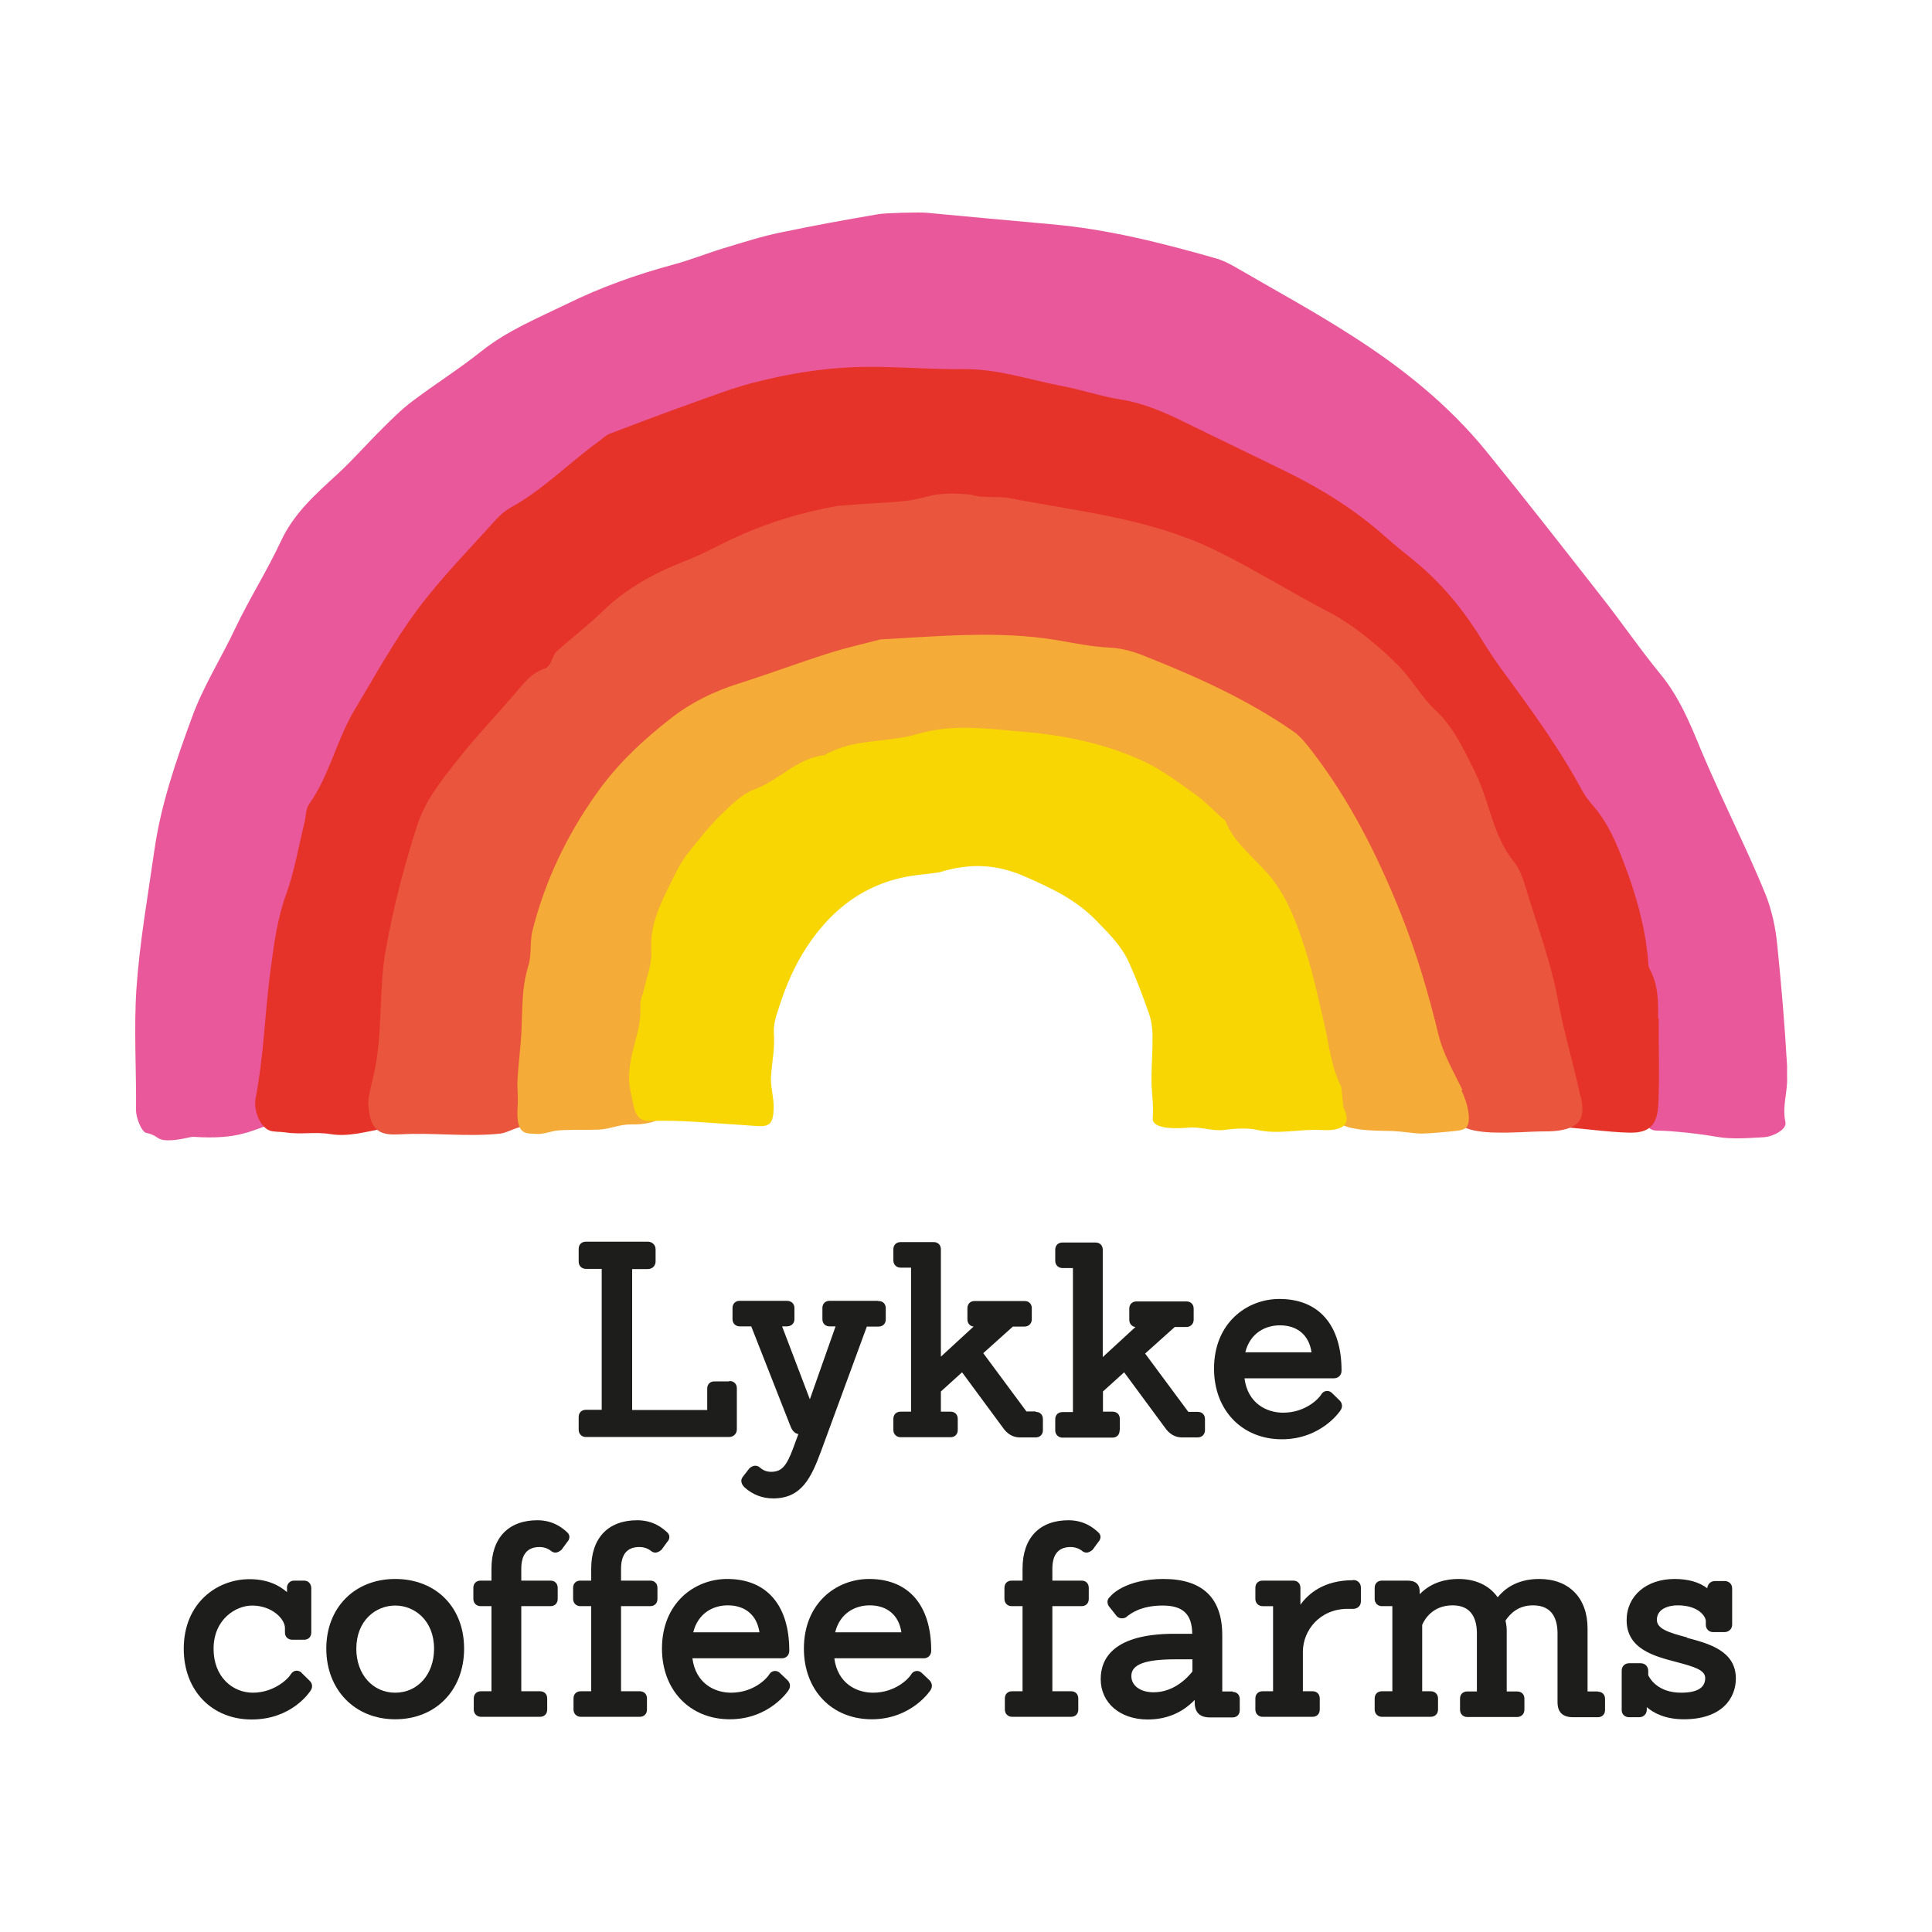
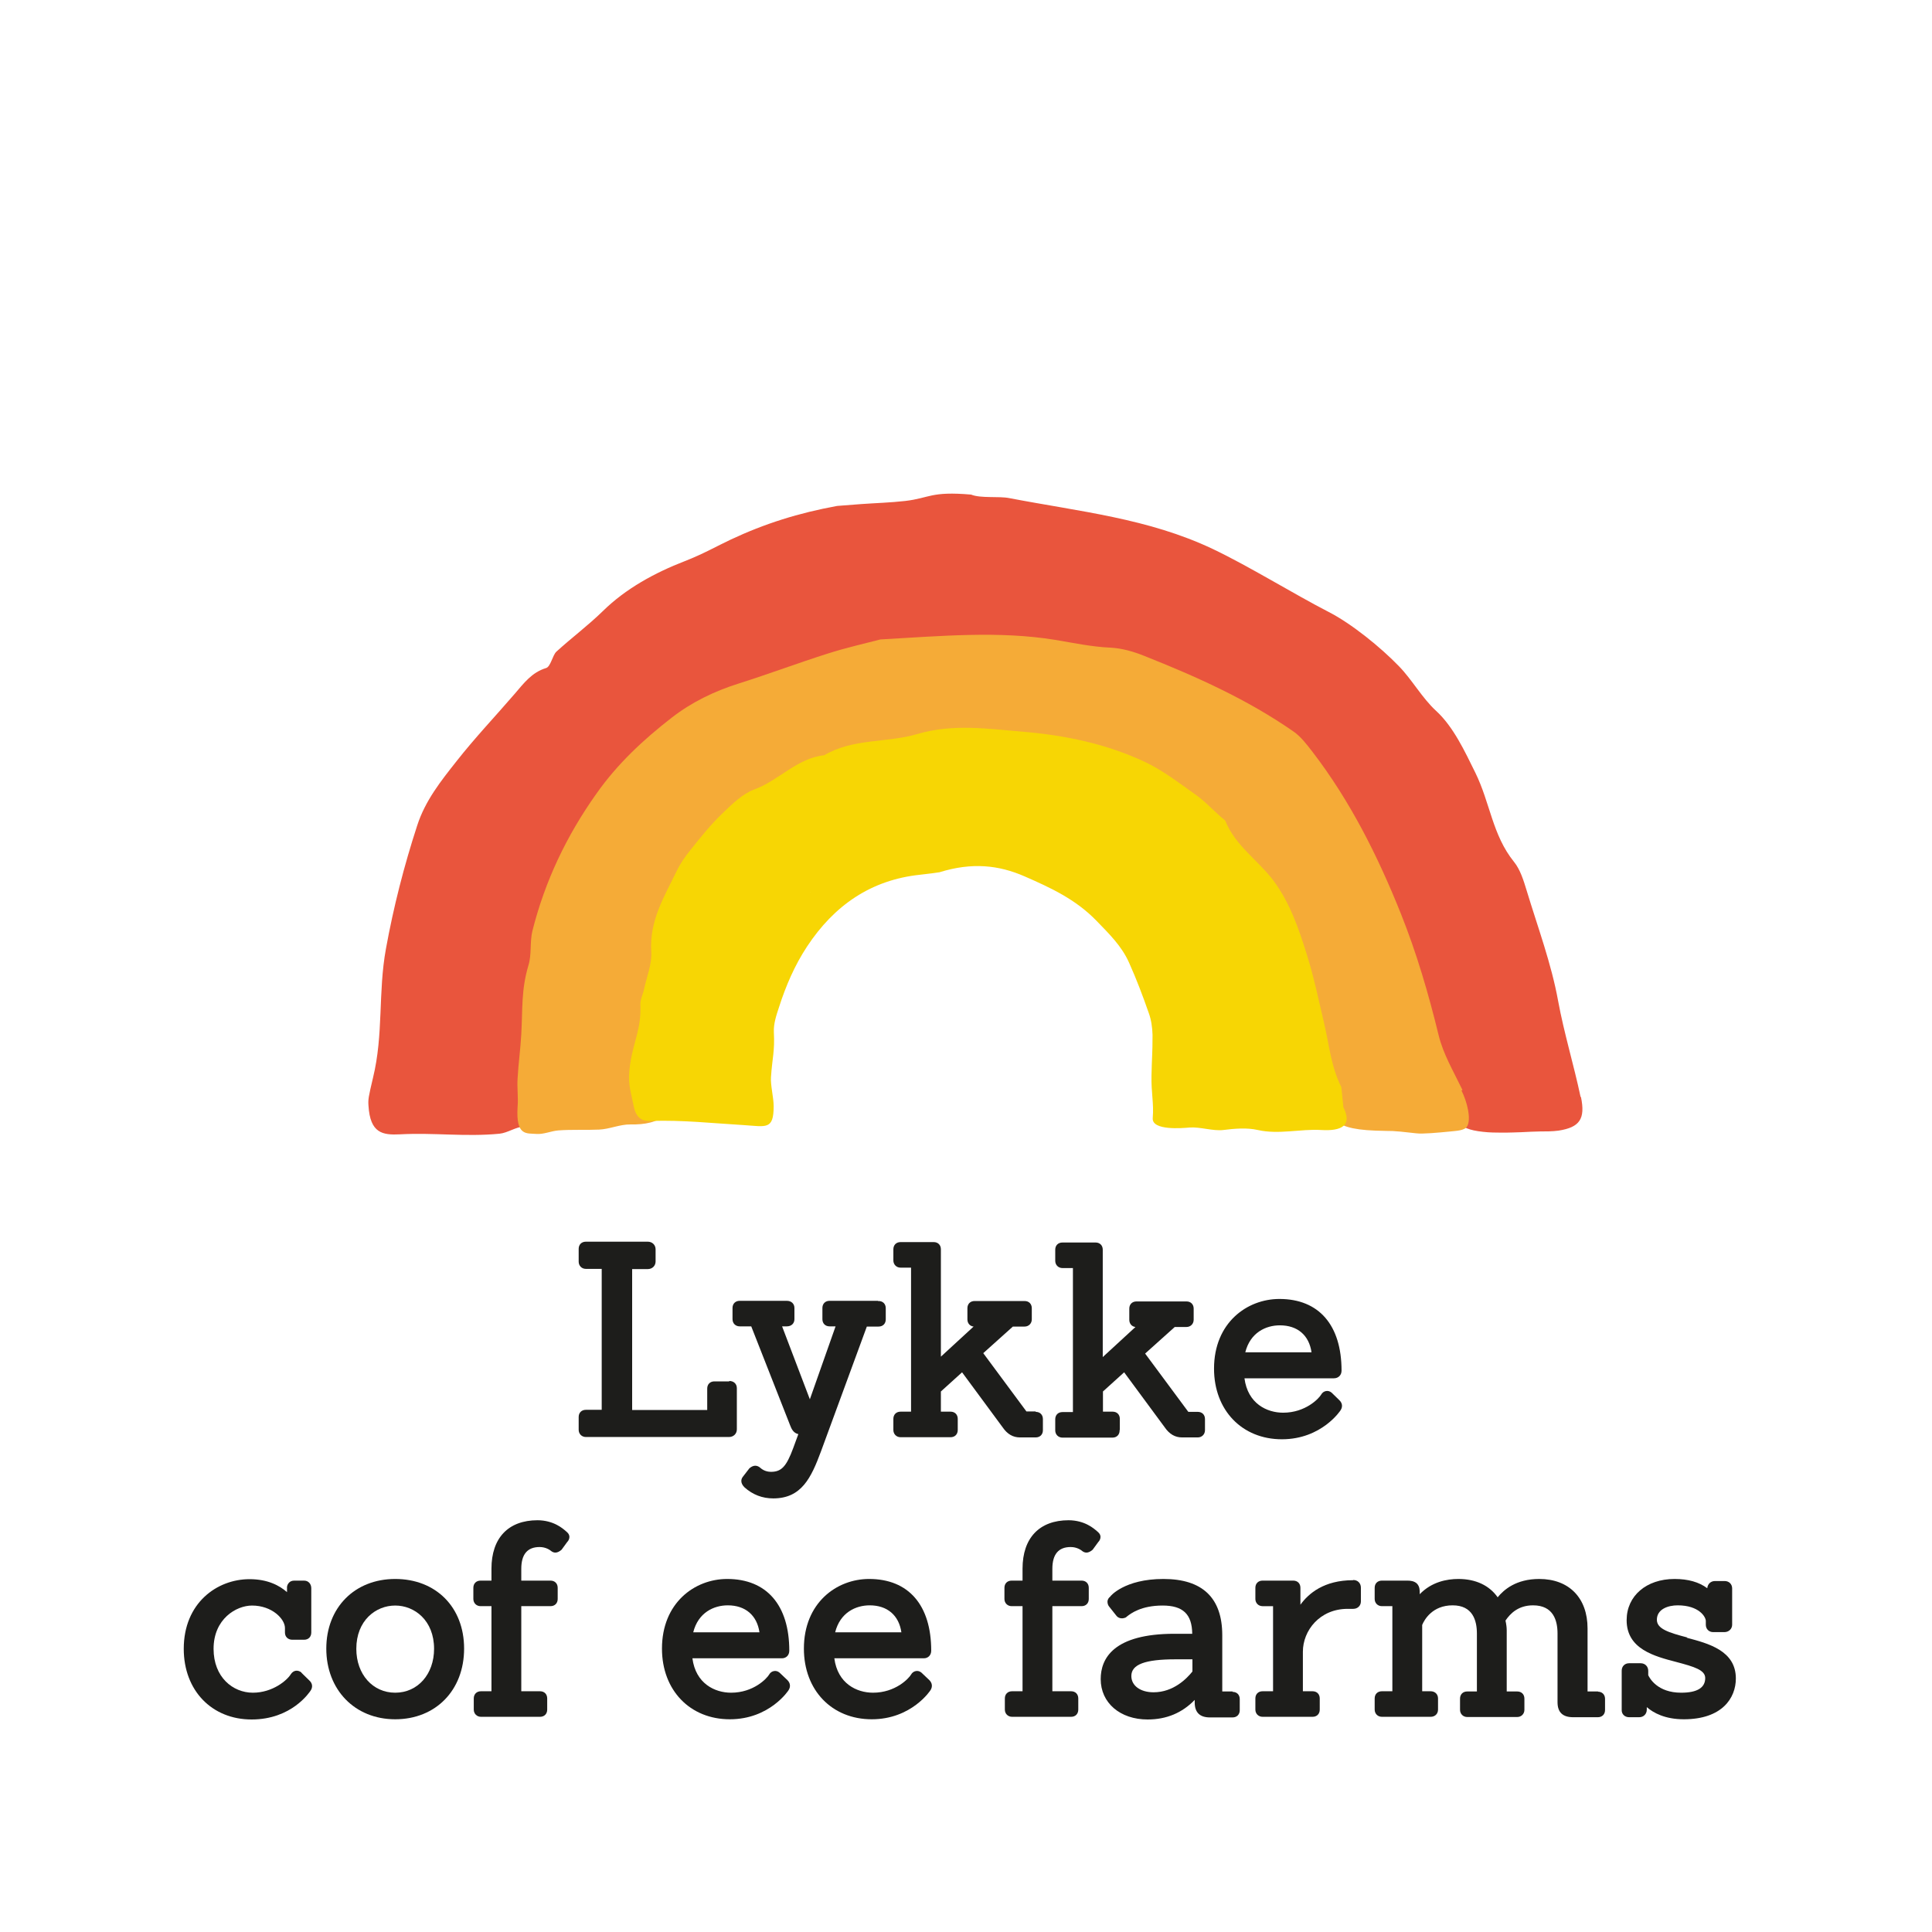
<svg xmlns="http://www.w3.org/2000/svg" width="200" height="200" viewBox="0 0 200 200" fill="none">
-   <path d="M184.997 110.324C184.741 105.93 184.422 102.155 183.975 97.761C183.805 96.012 183.421 94.242 182.782 92.621C181.377 89.165 179.738 85.795 178.183 82.383C177.459 80.783 176.735 79.183 176.054 77.562C174.926 74.811 173.797 72.102 171.881 69.777C169.73 67.154 167.814 64.338 165.706 61.672C161.788 56.66 157.87 51.648 153.867 46.721C149.949 41.9 145.159 38.083 139.985 34.776C136.045 32.238 131.915 29.999 127.848 27.631C127.188 27.247 126.485 26.906 125.761 26.714C120.225 25.136 114.647 23.728 108.876 23.216C104.234 22.79 100.53 22.47 95.888 22.022C95.164 21.958 91.629 22.043 90.927 22.171C86.966 22.854 84.837 23.238 80.898 24.048C78.875 24.453 76.916 25.093 74.936 25.69C73.169 26.224 71.444 26.927 69.677 27.397C65.887 28.42 62.182 29.743 58.669 31.471C55.645 32.942 52.515 34.222 49.811 36.376C47.511 38.21 44.999 39.789 42.657 41.559C41.528 42.412 40.527 43.415 39.527 44.417C37.972 45.953 36.524 47.617 34.927 49.088C32.67 51.157 30.413 53.141 29.072 56.041C27.624 59.134 25.793 62.014 24.324 65.106C22.876 68.178 21.045 71.036 19.874 74.256C18.234 78.714 16.68 83.215 15.998 87.907C15.317 92.685 14.465 97.462 14.125 102.325C13.848 106.42 14.125 110.878 14.082 114.952C14.082 115.677 14.636 117.17 15.147 117.277C16.509 117.575 16.105 118.045 17.446 118.045C18.532 118.045 19.597 117.703 19.98 117.682C24.707 118.002 26.006 117.042 28.71 116.125C29.86 115.72 30.882 115.571 31.542 114.483C32.117 113.523 31.755 112.606 31.734 111.603C31.627 108.745 31.436 105.823 31.776 103.008C32.287 98.87 33.181 94.754 33.991 90.658C35.034 85.347 36.908 80.271 38.654 75.174C40.251 70.545 42.465 66.258 45.318 62.334C46.745 60.371 48.299 58.537 49.704 56.575C51.088 54.676 52.77 53.162 54.729 51.904C56.923 50.475 59.052 48.918 61.266 47.531C63.587 46.081 65.908 44.673 68.506 43.799C69.741 43.393 70.954 42.839 72.083 42.199C74.02 41.111 76.107 40.514 78.236 40.109C82.729 39.234 87.201 38.296 91.821 38.594C92.566 38.637 93.333 38.765 94.078 38.637C98.571 37.869 103 38.466 107.322 39.511C115.605 41.516 123.44 44.481 130.744 49.024C132.681 50.24 134.725 51.264 136.769 52.309C139.516 53.695 142.05 55.359 144.413 57.343C147.437 59.902 150.035 62.781 152.419 65.981C157.168 72.337 161.596 78.863 164.918 86.115C166.004 88.504 167.239 90.829 167.303 93.602C167.324 95.01 167.814 96.417 168.112 97.804C169.177 102.944 171.689 102.539 171.157 107.977C170.752 112.073 169.028 117.021 171.54 117.042C173.073 117.042 176.203 117.405 177.715 117.682C179.291 117.959 180.973 117.81 182.591 117.725C183.57 117.661 184.997 116.914 184.827 116.168C184.465 114.461 185.082 113.054 184.997 111.433" fill="#E9589A" />
-   <path d="M171.647 105.397C171.668 103.712 171.668 101.92 170.774 100.32C170.624 100.043 170.624 99.68 170.603 99.339C170.305 95.905 169.368 92.663 168.155 89.443C167.324 87.246 166.451 85.177 164.918 83.406C164.492 82.916 164.066 82.383 163.768 81.807C161.469 77.541 158.637 73.638 155.784 69.756C154.996 68.689 154.251 67.602 153.569 66.493C151.61 63.272 149.289 60.393 146.372 58.025C145.35 57.193 144.328 56.383 143.349 55.508C140.304 52.8 136.897 50.667 133.256 48.875C129.743 47.147 126.208 45.462 122.695 43.735C120.545 42.668 118.373 41.73 115.967 41.346C113.944 41.026 111.964 40.343 109.941 39.959C106.555 39.32 103.276 38.168 99.721 38.21C96.505 38.253 93.269 37.976 90.032 37.976C85.859 37.976 81.814 38.616 77.811 39.661C75.724 40.215 73.68 41.005 71.636 41.73C68.782 42.754 65.929 43.82 63.097 44.908C62.714 45.057 62.373 45.398 62.033 45.654C58.945 47.873 56.263 50.667 52.898 52.522C52.323 52.842 51.812 53.269 51.365 53.759C48.597 56.852 45.638 59.838 43.168 63.165C40.762 66.407 38.803 69.991 36.716 73.467C34.842 76.581 34.118 80.25 31.989 83.257C31.648 83.748 31.67 84.516 31.521 85.156C30.903 87.608 30.499 90.147 29.647 92.493C28.689 95.116 28.348 97.825 27.986 100.555C27.39 105.141 27.326 109.172 26.453 113.736C26.24 114.867 26.858 116.594 27.88 117.021C28.263 117.192 29.029 117.149 29.455 117.213C31.159 117.49 32.521 117.128 34.225 117.405C36.056 117.703 37.887 117.149 39.718 116.829C41.124 116.573 41.635 116.765 41.592 115.251C41.549 112.947 41.72 110.836 41.571 108.553C41.273 104.266 42.039 100.235 43.615 96.289C43.977 95.372 44.339 94.391 44.381 93.431C44.488 91.383 45.382 89.613 46.042 87.758C46.361 86.819 46.787 85.923 47.107 84.985C48.576 80.698 50.514 76.645 53.367 73.083C56.667 68.967 60.01 64.893 64.929 62.632C65.227 62.504 65.482 62.27 65.716 62.056C68.165 59.795 71.146 58.43 74.106 57.044C76.597 55.892 79.216 55.231 81.941 54.954C83.453 54.804 84.965 54.548 86.455 54.378C88.84 54.1 91.204 54.015 93.588 54.612C95.27 55.039 97.016 55.167 98.72 55.508C101.701 56.063 104.746 56.319 107.556 57.641C108.727 58.196 110.005 58.516 111.24 59.006C114.476 60.286 117.926 60.904 120.992 62.696C122.482 63.571 124.207 64.061 125.697 64.936C128.316 66.493 130.85 68.199 133.405 69.863C134.747 72.059 136.94 73.382 138.686 75.152C140.304 76.794 142.093 78.33 143.285 80.25C144.328 81.935 145.627 83.065 147.139 84.153C147.756 84.601 148.374 85.113 148.8 85.731C151.057 89.016 152.93 92.493 153.74 96.439C154.229 98.806 154.378 101.259 155.847 103.306C156.146 103.712 156.124 104.352 156.295 104.885C156.593 105.823 156.784 106.826 157.231 107.7C158.083 109.343 160.404 111.028 160.085 112.819C160.021 113.246 159.978 113.694 160.021 114.12C160.149 115.805 160.702 116.616 162.32 116.722C163.726 116.808 167.835 117.362 169.347 117.234C171.199 117.064 171.625 115.891 171.689 113.971C171.796 111.134 171.689 108.276 171.71 105.439" fill="#E6332A" />
  <path d="M163.619 113.544C162.917 110.217 161.916 106.975 161.298 103.626C160.596 99.745 159.19 95.991 158.041 92.194C157.721 91.149 157.381 90.019 156.721 89.208C154.485 86.435 154.272 83.129 152.718 79.973C151.632 77.776 150.461 75.237 148.672 73.595C147.224 72.273 146.159 70.332 144.797 68.945C142.944 67.026 139.899 64.552 137.557 63.357C133.874 61.459 129.274 58.601 125.548 56.831C118.841 53.653 111.793 52.97 104.469 51.562C103.404 51.349 101.509 51.605 100.53 51.2C96.314 50.837 96.271 51.562 93.695 51.861C92.183 52.032 90.671 52.074 89.159 52.181C88.286 52.245 87.435 52.309 86.668 52.373C82.686 53.098 79.152 54.207 75.617 55.871C74.255 56.511 72.807 57.343 70.891 58.089C67.803 59.283 64.779 60.926 62.395 63.272C60.84 64.786 59.222 65.981 57.604 67.453C57.199 67.815 57.008 69.031 56.518 69.159C55.049 69.607 54.218 70.737 53.282 71.825C51.28 74.15 49.172 76.368 47.277 78.778C45.659 80.826 44.019 82.873 43.189 85.454C41.826 89.635 40.74 93.879 39.953 98.209C39.122 102.752 39.718 107.06 38.611 111.582C38.143 113.566 38.1 113.8 38.143 114.44C38.313 117.341 39.633 117.512 41.4 117.426C44.956 117.234 48.15 117.703 51.706 117.362C52.558 117.277 53.388 116.658 54.24 116.616C56.773 116.552 58.2 115.187 57.54 112.691C57.05 110.814 57.029 109.001 57.434 107.146C57.647 106.186 57.881 105.226 58.115 104.245C58.818 101.259 59.946 98.401 60.542 95.372C61.564 90.275 63.31 85.433 66.696 81.359C67.037 80.932 67.271 80.421 67.611 79.994C69.762 77.157 72.275 74.662 75.426 73.105C79.812 70.929 84.411 69.287 89.181 68.092C90.118 67.858 91.055 67.431 92.013 67.346C96.143 67.026 100.21 67.794 104.298 68.263C105.682 68.434 107.003 68.988 108.45 68.86C109.068 68.817 109.707 69.159 110.324 69.329C111.155 69.543 111.985 69.905 112.815 69.969C113.837 70.033 114.689 70.396 115.583 70.844C116.35 71.228 117.18 71.526 118.011 71.654C122.78 72.422 126.677 75.046 130.424 77.904C132.426 79.418 134.214 81.21 136.088 82.895C136.578 83.321 137.195 83.705 137.515 84.238C138.856 86.478 140.964 88.227 141.837 90.786C142.007 91.298 142.284 91.832 142.646 92.194C144.03 93.602 144.477 95.393 144.903 97.228C145.18 98.401 145.329 99.659 145.819 100.747C147.607 104.693 149.183 108.916 149.886 113.16C150.397 116.296 151.014 116.978 154.038 117.213C154.464 117.256 156.146 117.256 156.571 117.234C158.19 117.192 157.764 117.17 159.382 117.128C160.042 117.128 160.702 117.128 161.341 117.042C163.534 116.701 164.13 115.827 163.662 113.566" fill="#E9553D" />
  <path d="M138.515 108.319C138.558 108.447 138.622 108.553 138.664 108.66C138.622 108.553 138.579 108.447 138.515 108.319ZM133.938 99.745C134.661 100.512 135.236 101.344 135.705 102.24C135.215 101.344 134.64 100.512 133.938 99.745ZM131.893 96.332C132.106 96.758 132.298 97.185 132.532 97.612C132.319 97.185 132.106 96.758 131.893 96.332ZM145.35 111.219C145.35 111.219 145.159 111.347 145.095 111.39C145.18 111.347 145.265 111.283 145.35 111.219ZM151.397 112.84C150.418 110.814 149.417 109.151 148.927 107.167C147.884 102.88 146.649 98.657 145.01 94.562C142.625 88.611 139.772 82.916 135.875 77.84C135.279 77.072 134.661 76.24 133.874 75.707C129.083 72.379 123.824 70.033 118.458 67.9C117.351 67.452 116.158 67.111 114.987 67.047C113.028 66.962 111.133 66.557 109.217 66.237C103.404 65.298 97.549 65.831 91.14 66.194C89.692 66.578 87.669 67.026 85.731 67.644C82.623 68.626 79.578 69.777 76.469 70.758C73.957 71.548 71.614 72.678 69.528 74.299C66.589 76.581 63.907 79.077 61.735 82.169C58.647 86.52 56.412 91.213 55.113 96.374C54.836 97.526 55.049 98.806 54.708 99.915C53.942 102.496 54.112 104.416 53.963 107.06C53.878 108.596 53.665 110.11 53.58 111.646C53.516 112.627 53.665 113.608 53.58 114.589C53.388 117.639 54.517 117.298 55.517 117.384C56.263 117.448 57.029 117.085 57.796 117.021C59.201 116.914 60.606 117 62.011 116.936C63.097 116.893 64.183 116.381 65.269 116.402C66.76 116.424 67.995 116.21 69.123 115.293C70.017 114.568 70.486 113.736 70.103 112.414C69.783 111.283 69.805 110.046 69.762 108.852C69.592 104.138 71.103 99.723 72.36 95.308C73.552 91.17 76.15 87.907 79.556 85.326C81.941 83.513 84.731 82.639 87.52 81.7C92.14 80.143 96.91 79.866 101.658 80.207C106.47 80.57 110.899 82.489 115.285 84.452C115.967 84.75 116.648 85.177 117.223 85.646C122.078 89.613 126.464 94.007 129.189 99.83C129.381 100.214 129.615 100.598 129.871 100.96C132.383 104.33 136.301 107.977 137.046 112.222C137.621 115.421 137.344 116.85 142.369 117.042C144.605 117.128 143.562 116.978 146.607 117.32C147.288 117.405 148.842 117.256 150.162 117.128C150.737 117.064 151.61 117.042 151.866 116.616C152.334 115.869 151.866 114.014 151.291 112.883" fill="#F5AB37" />
  <path d="M83.921 92.322C83.921 92.322 83.9 92.365 83.879 92.386C83.879 92.365 83.9 92.343 83.921 92.322ZM138.877 112.585C137.77 110.388 137.621 108.233 137.067 105.909C136.514 103.562 136.024 101.174 135.3 98.87C134.449 96.14 133.533 93.431 131.787 91.106C130.211 89.037 127.912 87.566 126.868 85.028C126.783 84.835 126.549 84.729 126.4 84.58C125.506 83.79 124.675 82.895 123.696 82.212C122.014 81.018 120.353 79.738 118.5 78.863C114.54 77.008 110.26 76.112 105.917 75.749C102.276 75.451 98.677 74.896 94.972 75.984C91.821 76.922 88.329 76.411 85.327 78.181C82.516 78.48 80.642 80.783 78.087 81.722C76.831 82.191 75.745 83.278 74.723 84.26C73.552 85.39 72.53 86.67 71.508 87.95C70.954 88.632 70.443 89.357 70.06 90.146C68.782 92.791 67.207 95.308 67.42 98.507C67.505 99.787 66.951 101.088 66.674 102.389C66.568 102.922 66.27 103.456 66.291 103.989C66.398 106.548 65.589 107.721 65.227 110.196C64.95 112.137 65.227 112.627 65.589 114.461C65.865 115.869 66.589 116.082 67.398 116.04C70.656 115.933 73.701 116.274 76.938 116.466C79.322 116.616 80.089 117 80.089 114.504C80.089 113.63 79.748 112.307 79.812 111.518C79.94 109.513 80.216 108.852 80.11 106.847C80.067 105.994 80.366 105.098 80.642 104.266C81.345 102.069 82.261 99.936 83.538 97.996C86.349 93.73 90.16 91.085 95.249 90.552C96.101 90.466 96.952 90.338 97.251 90.296C100.615 89.251 103.383 89.549 106.066 90.722C108.748 91.895 111.346 93.09 113.497 95.308C114.817 96.673 116.116 97.931 116.882 99.659C117.649 101.365 118.309 103.114 118.926 104.885C119.182 105.589 119.288 106.378 119.31 107.124C119.31 109.215 119.246 109.236 119.203 111.326C119.161 113.139 119.459 114.184 119.331 115.741C119.224 117.064 122.397 116.786 123.142 116.722C124.228 116.637 125.57 117.106 126.634 116.978C127.805 116.829 129.083 116.722 130.211 116.978C132.383 117.469 134.619 116.85 136.769 116.978C138.856 117.106 140.027 116.53 139.069 114.632L138.856 112.563L138.877 112.585Z" fill="#F7D604" />
  <path d="M31.18 173.116C30.797 172.839 30.371 172.903 30.094 173.329C29.732 173.927 28.242 175.228 26.176 175.228C24.111 175.228 22.109 173.628 22.109 170.685C22.109 167.592 24.452 166.206 26.091 166.206C28.157 166.206 29.498 167.592 29.498 168.53V169C29.498 169.448 29.817 169.746 30.264 169.746H31.478C31.925 169.746 32.223 169.448 32.223 169V164.414C32.223 163.966 31.925 163.625 31.478 163.625H30.456C30.222 163.625 30.009 163.71 29.881 163.881C29.753 164.03 29.689 164.243 29.711 164.414V164.819C28.944 164.137 27.709 163.475 25.836 163.475C22.45 163.475 19.022 165.95 19.022 170.685C19.022 174.993 21.918 178 26.049 178C30.179 178 32.032 175.206 32.181 174.972C32.351 174.694 32.394 174.289 32.01 173.948L31.201 173.159V173.116H31.18Z" fill="#1D1D1B" />
  <path d="M40.911 163.454C36.716 163.454 33.778 166.419 33.778 170.663C33.778 174.908 36.716 177.979 40.911 177.979C45.105 177.979 48.044 174.972 48.044 170.663C48.044 166.355 45.105 163.454 40.911 163.454ZM40.911 175.228C38.59 175.228 36.886 173.329 36.886 170.685C36.886 167.741 38.909 166.205 40.911 166.205C42.912 166.205 44.935 167.741 44.935 170.685C44.935 173.308 43.253 175.228 40.911 175.228Z" fill="#1D1D1B" />
  <path d="M55.645 157.375C52.622 157.375 50.876 159.21 50.876 162.388V163.625H49.747C49.3 163.625 49.002 163.923 49.002 164.371V165.523C49.002 165.95 49.321 166.269 49.747 166.269H50.876V175.078H49.79C49.343 175.078 49.044 175.377 49.044 175.825V176.977C49.044 177.403 49.364 177.723 49.79 177.723H55.901C56.348 177.723 56.646 177.425 56.646 176.977V175.825C56.646 175.377 56.348 175.078 55.901 175.078H53.963V166.269H56.986C57.434 166.269 57.732 165.971 57.732 165.523V164.371C57.732 163.923 57.434 163.625 56.986 163.625H53.963V162.409C53.963 160.895 54.602 160.148 55.858 160.148C56.497 160.148 56.923 160.447 57.072 160.575C57.306 160.745 57.647 160.852 58.136 160.425L58.711 159.636C58.86 159.487 58.945 159.295 58.945 159.103C58.945 158.804 58.711 158.612 58.605 158.527C58.285 158.25 57.327 157.375 55.624 157.375H55.645Z" fill="#1D1D1B" />
-   <path d="M66.206 160.148C66.845 160.148 67.271 160.447 67.42 160.575C67.654 160.745 67.995 160.852 68.484 160.425L69.059 159.636C69.208 159.487 69.293 159.295 69.293 159.103C69.293 158.804 69.059 158.612 68.953 158.527C68.633 158.25 67.675 157.375 65.972 157.375C62.948 157.375 61.202 159.21 61.202 162.388V163.625H60.074C59.627 163.625 59.329 163.923 59.329 164.371V165.523C59.329 165.95 59.648 166.269 60.074 166.269H61.202V175.078H60.116C59.669 175.078 59.371 175.377 59.371 175.825V176.977C59.371 177.403 59.691 177.723 60.116 177.723H66.227C66.674 177.723 66.973 177.425 66.973 176.977V175.825C66.973 175.377 66.674 175.078 66.227 175.078H64.29V166.269H67.313C67.76 166.269 68.058 165.971 68.058 165.523V164.371C68.058 163.923 67.76 163.625 67.313 163.625H64.29V162.409C64.29 160.895 64.928 160.148 66.185 160.148H66.206Z" fill="#1D1D1B" />
  <path d="M80.706 173.159C80.536 173.009 80.323 172.945 80.11 172.988C79.897 173.031 79.727 173.159 79.62 173.351C79.386 173.756 78.002 175.228 75.681 175.228C73.999 175.228 72.019 174.289 71.678 171.666H80.941C81.388 171.666 81.707 171.346 81.707 170.877C81.707 166.163 79.365 163.454 75.277 163.454C71.912 163.454 68.527 165.928 68.527 170.663C68.527 174.972 71.423 177.979 75.553 177.979C79.684 177.979 81.643 174.972 81.643 174.95C81.856 174.609 81.814 174.225 81.515 173.927L80.728 173.18L80.706 173.159ZM71.763 168.978C72.275 166.931 73.893 166.184 75.341 166.184C77.15 166.184 78.364 167.208 78.62 168.978H71.763Z" fill="#1D1D1B" />
  <path d="M95.398 173.159C95.228 173.009 95.015 172.945 94.802 172.988C94.589 173.031 94.419 173.159 94.312 173.351C94.078 173.756 92.694 175.228 90.373 175.228C88.691 175.228 86.711 174.289 86.37 171.666H95.632C96.079 171.666 96.399 171.346 96.399 170.877C96.399 166.163 94.057 163.454 89.969 163.454C86.604 163.454 83.219 165.928 83.219 170.663C83.219 174.972 86.115 177.979 90.245 177.979C94.376 177.979 96.335 174.972 96.335 174.95C96.548 174.609 96.505 174.225 96.207 173.927L95.419 173.18L95.398 173.159ZM86.455 168.978C86.966 166.931 88.585 166.184 90.032 166.184C91.842 166.184 93.056 167.208 93.311 168.978H86.455Z" fill="#1D1D1B" />
  <path d="M110.622 157.375C107.599 157.375 105.853 159.21 105.853 162.388V163.625H104.724C104.277 163.625 103.979 163.923 103.979 164.371V165.523C103.979 165.95 104.298 166.269 104.724 166.269H105.853V175.078H104.767C104.32 175.078 104.022 175.377 104.022 175.825V176.977C104.022 177.403 104.341 177.723 104.767 177.723H110.878C111.325 177.723 111.623 177.425 111.623 176.977V175.825C111.623 175.377 111.325 175.078 110.878 175.078H108.94V166.269H111.964C112.411 166.269 112.709 165.971 112.709 165.523V164.371C112.709 163.923 112.411 163.625 111.964 163.625H108.94V162.409C108.94 160.895 109.579 160.148 110.835 160.148C111.474 160.148 111.9 160.447 112.049 160.575C112.283 160.745 112.624 160.852 113.113 160.425L113.688 159.636C113.837 159.487 113.923 159.295 113.923 159.103C113.923 158.804 113.688 158.612 113.582 158.527C113.263 158.25 112.304 157.375 110.601 157.375H110.622Z" fill="#1D1D1B" />
  <path d="M127.614 175.1H126.528V169.277C126.528 165.416 124.484 163.454 120.438 163.454C116.392 163.454 114.923 165.246 114.923 165.288C114.753 165.416 114.668 165.587 114.647 165.758C114.647 165.886 114.646 166.099 114.817 166.312L115.562 167.251C115.754 167.507 116.094 167.592 116.414 167.485C116.52 167.464 116.605 167.4 116.691 167.315C117.053 167.037 118.117 166.205 120.353 166.205C122.461 166.205 123.398 167.101 123.419 169.128H121.588C115.264 169.128 113.944 171.687 113.944 173.82C113.944 176.273 115.945 178 118.799 178C120.757 178 122.376 177.318 123.675 175.974V176.23C123.675 177.275 124.207 177.787 125.25 177.787H127.592C128.039 177.787 128.338 177.489 128.338 177.041V175.889C128.338 175.441 128.039 175.142 127.592 175.142V175.1H127.614ZM123.44 171.772V173.031C122.865 173.756 121.481 175.185 119.416 175.185C118.053 175.185 117.116 174.502 117.116 173.5C117.116 172.306 118.522 171.772 121.694 171.772H123.44Z" fill="#1D1D1B" />
  <path d="M140.07 163.582C137.046 163.582 135.449 164.968 134.619 166.12V164.371C134.619 163.923 134.321 163.625 133.874 163.625H130.701C130.254 163.625 129.956 163.923 129.956 164.371V165.523C129.956 165.95 130.275 166.27 130.701 166.27H131.787V175.078H130.701C130.254 175.078 129.956 175.377 129.956 175.825V176.977C129.956 177.403 130.275 177.723 130.701 177.723H135.875C136.322 177.723 136.62 177.425 136.62 176.977V175.825C136.62 175.377 136.322 175.078 135.875 175.078H134.874V170.983C134.874 168.808 136.599 166.547 139.516 166.547H140.091C140.538 166.547 140.879 166.227 140.879 165.779V164.35C140.879 163.902 140.559 163.561 140.091 163.561L140.07 163.582Z" fill="#1D1D1B" />
  <path d="M165.429 175.1H164.343V168.573C164.343 165.416 162.427 163.454 159.34 163.454C156.955 163.454 155.677 164.563 155.038 165.352C154.187 164.137 152.781 163.454 150.972 163.454C149.779 163.454 148.204 163.753 146.969 165.032V164.883C146.969 164.627 146.969 164.243 146.692 163.945C146.415 163.667 146.01 163.625 145.691 163.625H143.051C142.604 163.625 142.306 163.923 142.306 164.371V165.523C142.306 165.95 142.625 166.269 143.051 166.269H144.137V175.078H143.051C142.604 175.078 142.306 175.377 142.306 175.825V176.977C142.306 177.403 142.625 177.723 143.051 177.723H148.097C148.544 177.723 148.864 177.425 148.864 176.977V175.825C148.864 175.377 148.544 175.078 148.097 175.078H147.224V168.21C147.458 167.656 148.289 166.184 150.375 166.184C152.462 166.184 152.888 167.762 152.888 169.106V175.1H151.887C151.44 175.1 151.142 175.398 151.142 175.846V176.998C151.142 177.425 151.461 177.744 151.887 177.744H157.061C157.487 177.744 157.806 177.425 157.806 176.998V175.846C157.806 175.398 157.508 175.1 157.061 175.1H155.975V168.765C155.975 168.488 155.933 168.146 155.848 167.762C156.337 167.037 157.168 166.184 158.701 166.184C160.809 166.184 161.235 167.762 161.235 169.106V176.209C161.235 177.254 161.767 177.766 162.853 177.766H165.408C165.855 177.766 166.153 177.467 166.153 177.019V175.867C166.153 175.42 165.855 175.121 165.408 175.121H165.429V175.1Z" fill="#1D1D1B" />
  <path d="M174.67 169.511C172.711 169 171.519 168.616 171.519 167.677C171.519 166.568 172.69 166.184 173.669 166.184C175.884 166.184 176.586 167.379 176.586 167.805V168.189C176.586 168.637 176.906 168.957 177.353 168.957H178.503C178.971 168.957 179.312 168.616 179.312 168.189V164.435C179.312 163.987 178.992 163.667 178.524 163.667H177.545C177.097 163.667 176.778 163.966 176.735 164.414C175.884 163.774 174.755 163.454 173.35 163.454C170.433 163.454 168.389 165.203 168.389 167.72C168.389 170.706 171.242 171.452 173.542 172.05C175.394 172.54 176.523 172.881 176.523 173.713C176.523 174.716 175.692 175.228 174.031 175.228C171.583 175.228 170.774 173.735 170.625 173.415V172.967C170.625 172.519 170.305 172.178 169.837 172.178H168.644C168.197 172.178 167.878 172.498 167.878 172.945V176.998C167.856 177.446 168.197 177.766 168.644 177.766H169.688C170.135 177.766 170.475 177.446 170.475 176.977V176.721C171.157 177.318 172.371 177.979 174.308 177.979C178.269 177.979 179.695 175.782 179.695 173.756C179.695 170.877 176.863 170.13 174.585 169.533H174.67V169.511Z" fill="#1D1D1B" />
  <path d="M75.49 143H73.957C73.51 143 73.211 143.298 73.211 143.746V145.964H65.44V131.375H67.058C67.526 131.375 67.867 131.034 67.867 130.586V129.328C67.867 128.88 67.526 128.539 67.058 128.539H60.649C60.202 128.539 59.904 128.837 59.904 129.285V130.607C59.904 131.034 60.223 131.354 60.649 131.354H62.288V145.943H60.649C60.202 145.943 59.904 146.242 59.904 146.69V148.012C59.904 148.438 60.223 148.758 60.649 148.758H75.468C75.937 148.758 76.278 148.417 76.278 147.969V143.703C76.278 143.256 75.958 142.957 75.49 142.957V143Z" fill="#1D1D1B" />
  <path d="M90.884 134.66H85.88C85.433 134.66 85.135 134.959 85.135 135.406V136.558C85.135 137.006 85.433 137.305 85.88 137.305H86.498L83.836 144.855L80.962 137.305H81.451C81.92 137.305 82.239 137.006 82.239 136.558V135.406C82.239 134.959 81.92 134.66 81.451 134.66H76.576C76.128 134.66 75.83 134.959 75.83 135.406V136.558C75.83 137.006 76.15 137.305 76.576 137.305H77.768L81.792 147.543C81.941 147.948 82.154 148.353 82.644 148.46L82.112 149.91C81.409 151.808 80.898 152.363 79.812 152.363C79.195 152.363 78.833 152.064 78.641 151.894C78.407 151.723 78.045 151.595 77.576 152L76.916 152.854C76.703 153.11 76.618 153.515 77.065 153.963C77.917 154.731 78.918 155.114 80.046 155.114C82.963 155.114 83.964 153.003 84.986 150.251L89.734 137.326H90.948C91.395 137.326 91.693 137.027 91.693 136.58V135.428C91.693 134.98 91.395 134.681 90.948 134.681H90.884V134.66Z" fill="#1D1D1B" />
  <path d="M107.237 146.114H106.257L101.786 140.078L104.852 137.326H106.066C106.492 137.326 106.811 137.006 106.811 136.58V135.428C106.811 134.98 106.513 134.681 106.066 134.681H100.892C100.444 134.681 100.146 134.98 100.146 135.428V136.58C100.146 136.985 100.402 137.283 100.785 137.326L97.4 140.44V129.328C97.4 128.88 97.102 128.581 96.654 128.581H93.226C92.779 128.581 92.481 128.88 92.481 129.328V130.48C92.481 130.906 92.8 131.226 93.226 131.226H94.312V146.135H93.226C92.779 146.135 92.481 146.434 92.481 146.881V148.033C92.481 148.46 92.8 148.78 93.226 148.78H98.4C98.847 148.78 99.146 148.481 99.146 148.033V146.881C99.146 146.434 98.847 146.135 98.4 146.135H97.4V144.045L99.593 142.061L103.809 147.777C104.277 148.46 104.873 148.801 105.576 148.801H107.215C107.663 148.801 107.961 148.502 107.961 148.055V146.903C107.961 146.455 107.663 146.156 107.215 146.156V146.114H107.237Z" fill="#1D1D1B" />
  <path d="M115.924 148.033V146.881C115.924 146.434 115.626 146.135 115.179 146.135H114.178V144.045L116.371 142.061L120.587 147.777C121.056 148.46 121.652 148.801 122.354 148.801H123.994C124.42 148.801 124.739 148.481 124.739 148.055V146.903C124.739 146.455 124.441 146.156 123.994 146.156H123.015L118.543 140.12L121.609 137.369H122.823C123.249 137.369 123.568 137.049 123.568 136.622V135.47C123.568 135.023 123.27 134.724 122.823 134.724H117.649C117.202 134.724 116.904 135.023 116.904 135.47V136.622C116.904 137.028 117.159 137.326 117.542 137.369L114.157 140.483V129.37C114.157 128.923 113.859 128.624 113.412 128.624H109.984C109.536 128.624 109.238 128.923 109.238 129.37V130.522C109.238 130.949 109.558 131.269 109.984 131.269H111.069V146.178H109.984C109.536 146.178 109.238 146.476 109.238 146.924V148.076C109.238 148.502 109.558 148.822 109.984 148.822H115.158C115.605 148.822 115.903 148.524 115.903 148.076V148.033H115.924Z" fill="#1D1D1B" />
  <path d="M137.855 144.173C137.685 144.023 137.472 143.959 137.259 144.002C137.046 144.045 136.876 144.173 136.769 144.365C136.535 144.77 135.151 146.242 132.83 146.242C131.148 146.242 129.168 145.303 128.827 142.68H138.09C138.537 142.68 138.877 142.36 138.877 141.89C138.877 137.177 136.535 134.468 132.447 134.468C129.083 134.468 125.676 136.942 125.676 141.677C125.676 145.986 128.572 148.993 132.703 148.993C136.833 148.993 138.792 145.986 138.792 145.964C139.005 145.623 138.963 145.239 138.643 144.941L137.877 144.194L137.855 144.173ZM128.912 139.992C129.424 137.945 131.042 137.198 132.49 137.198C134.321 137.198 135.513 138.222 135.769 139.992H128.912Z" fill="#1D1D1B" />
</svg>